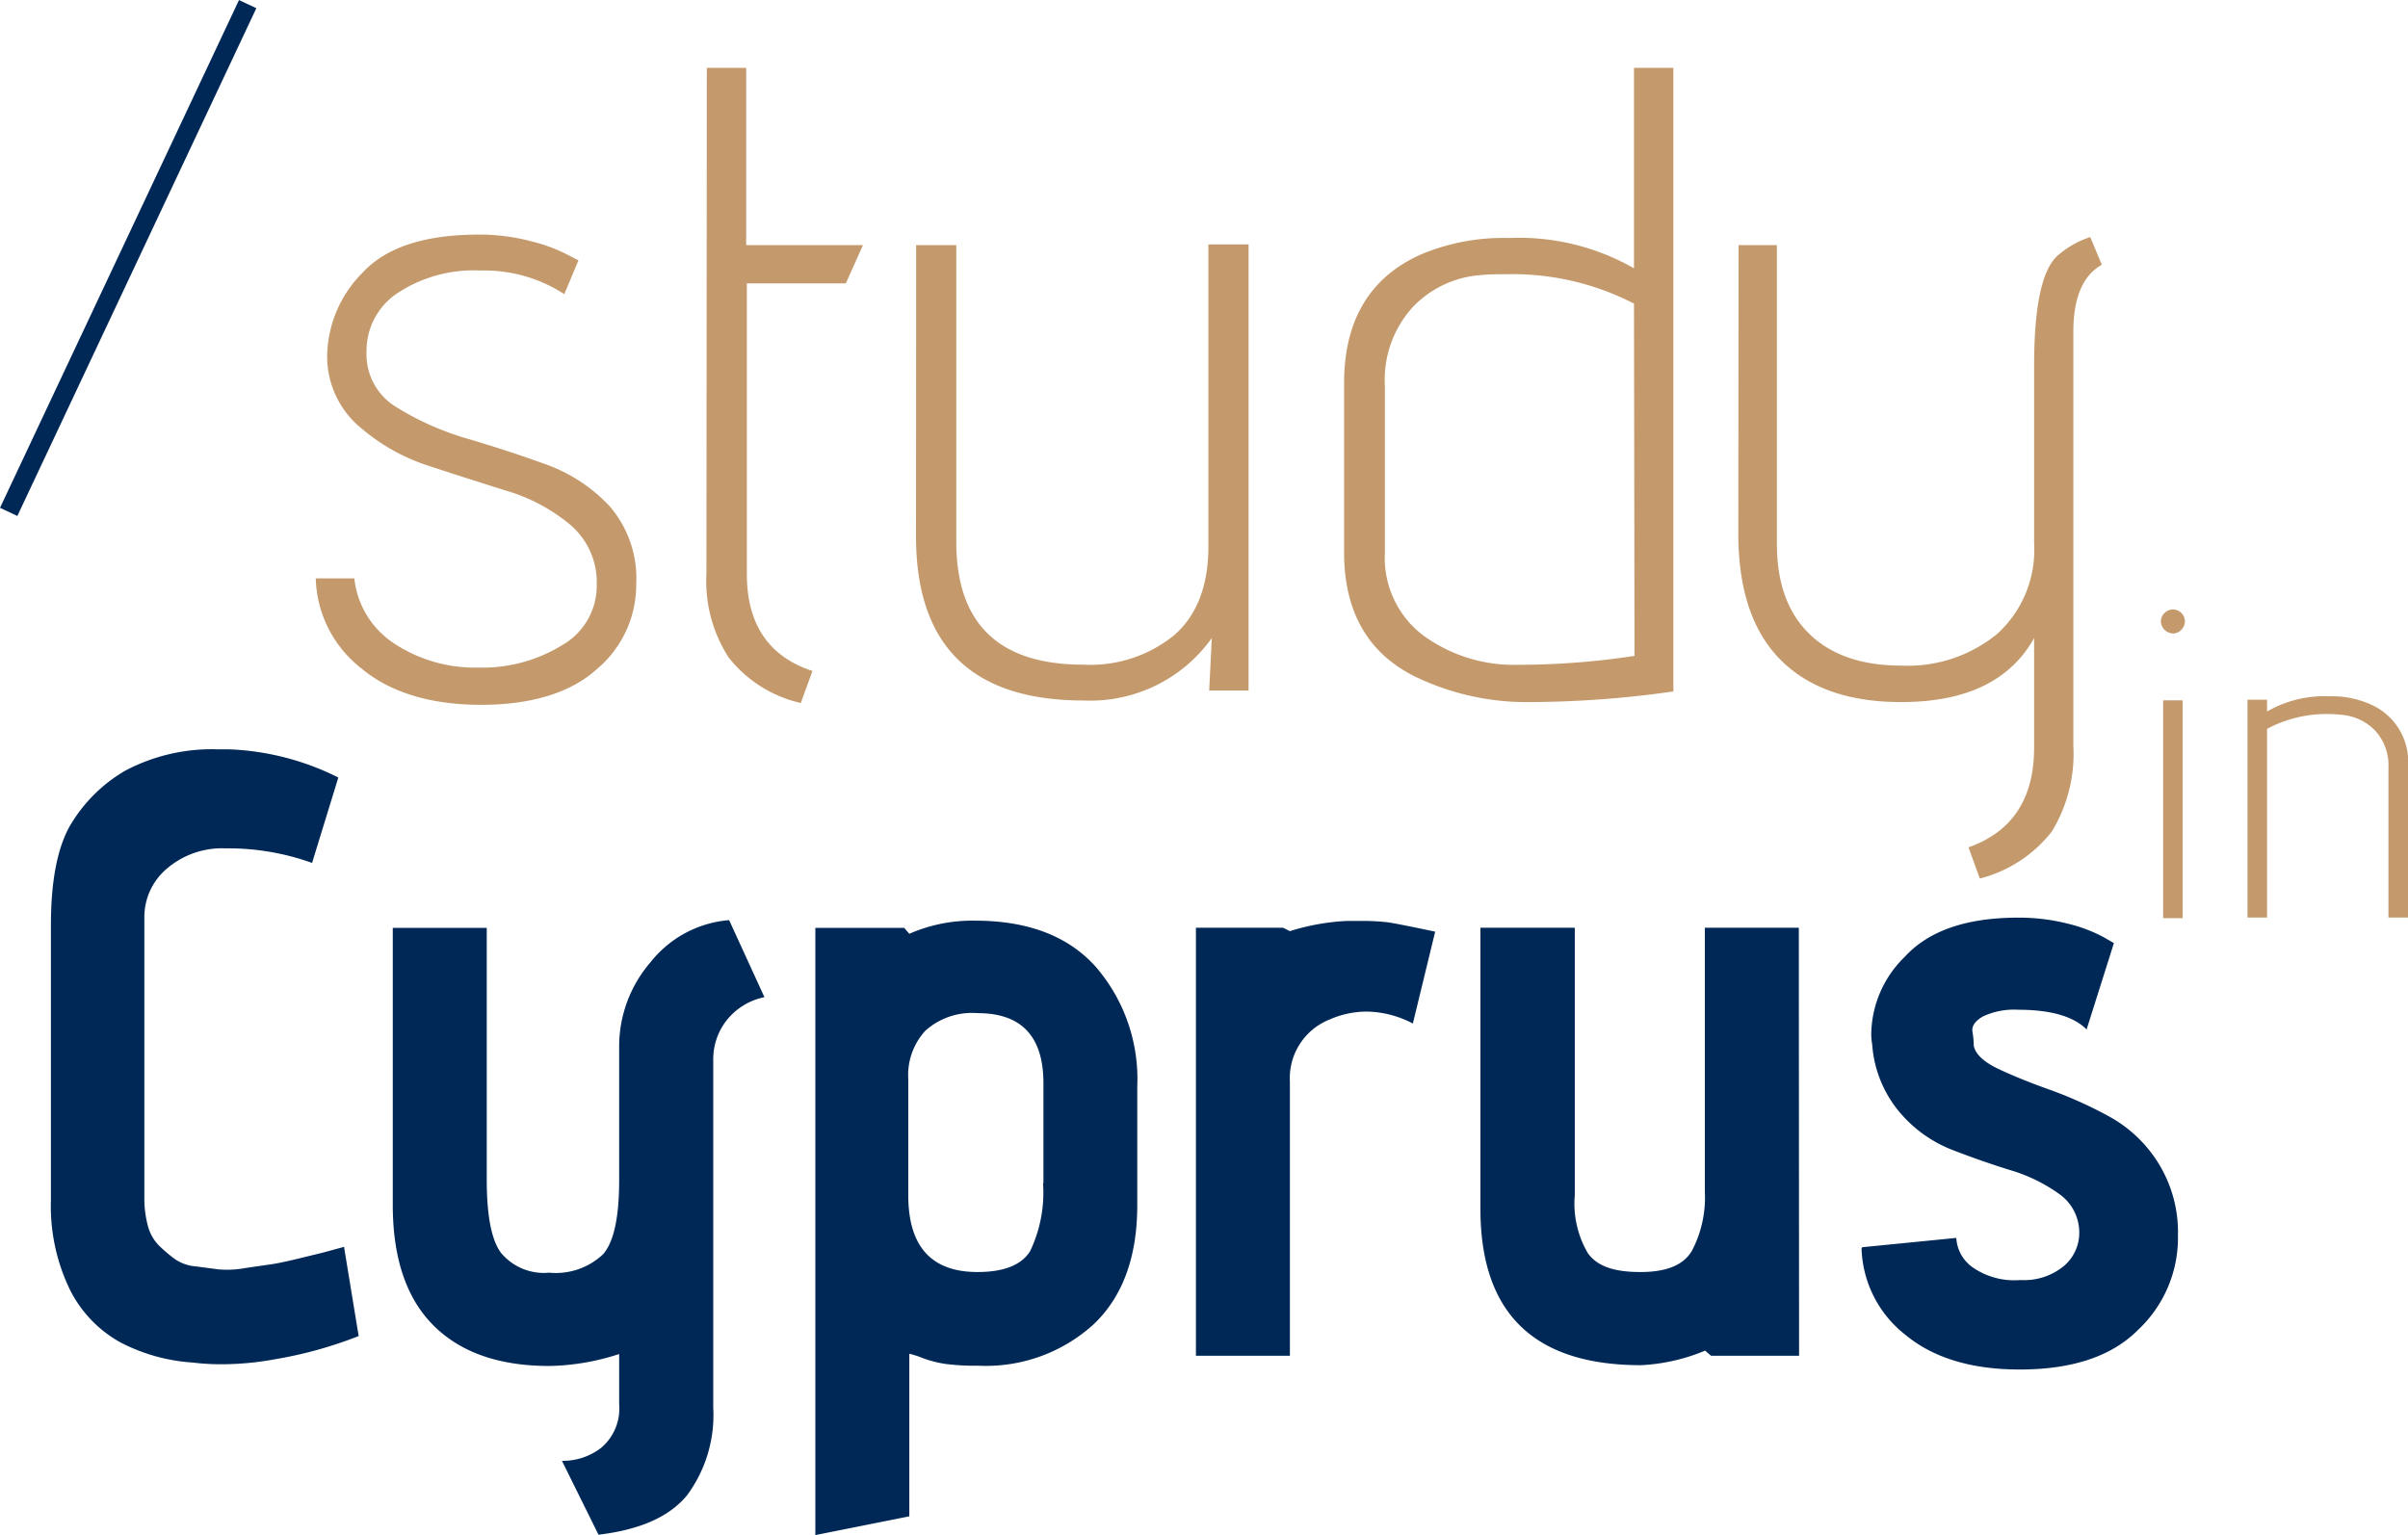
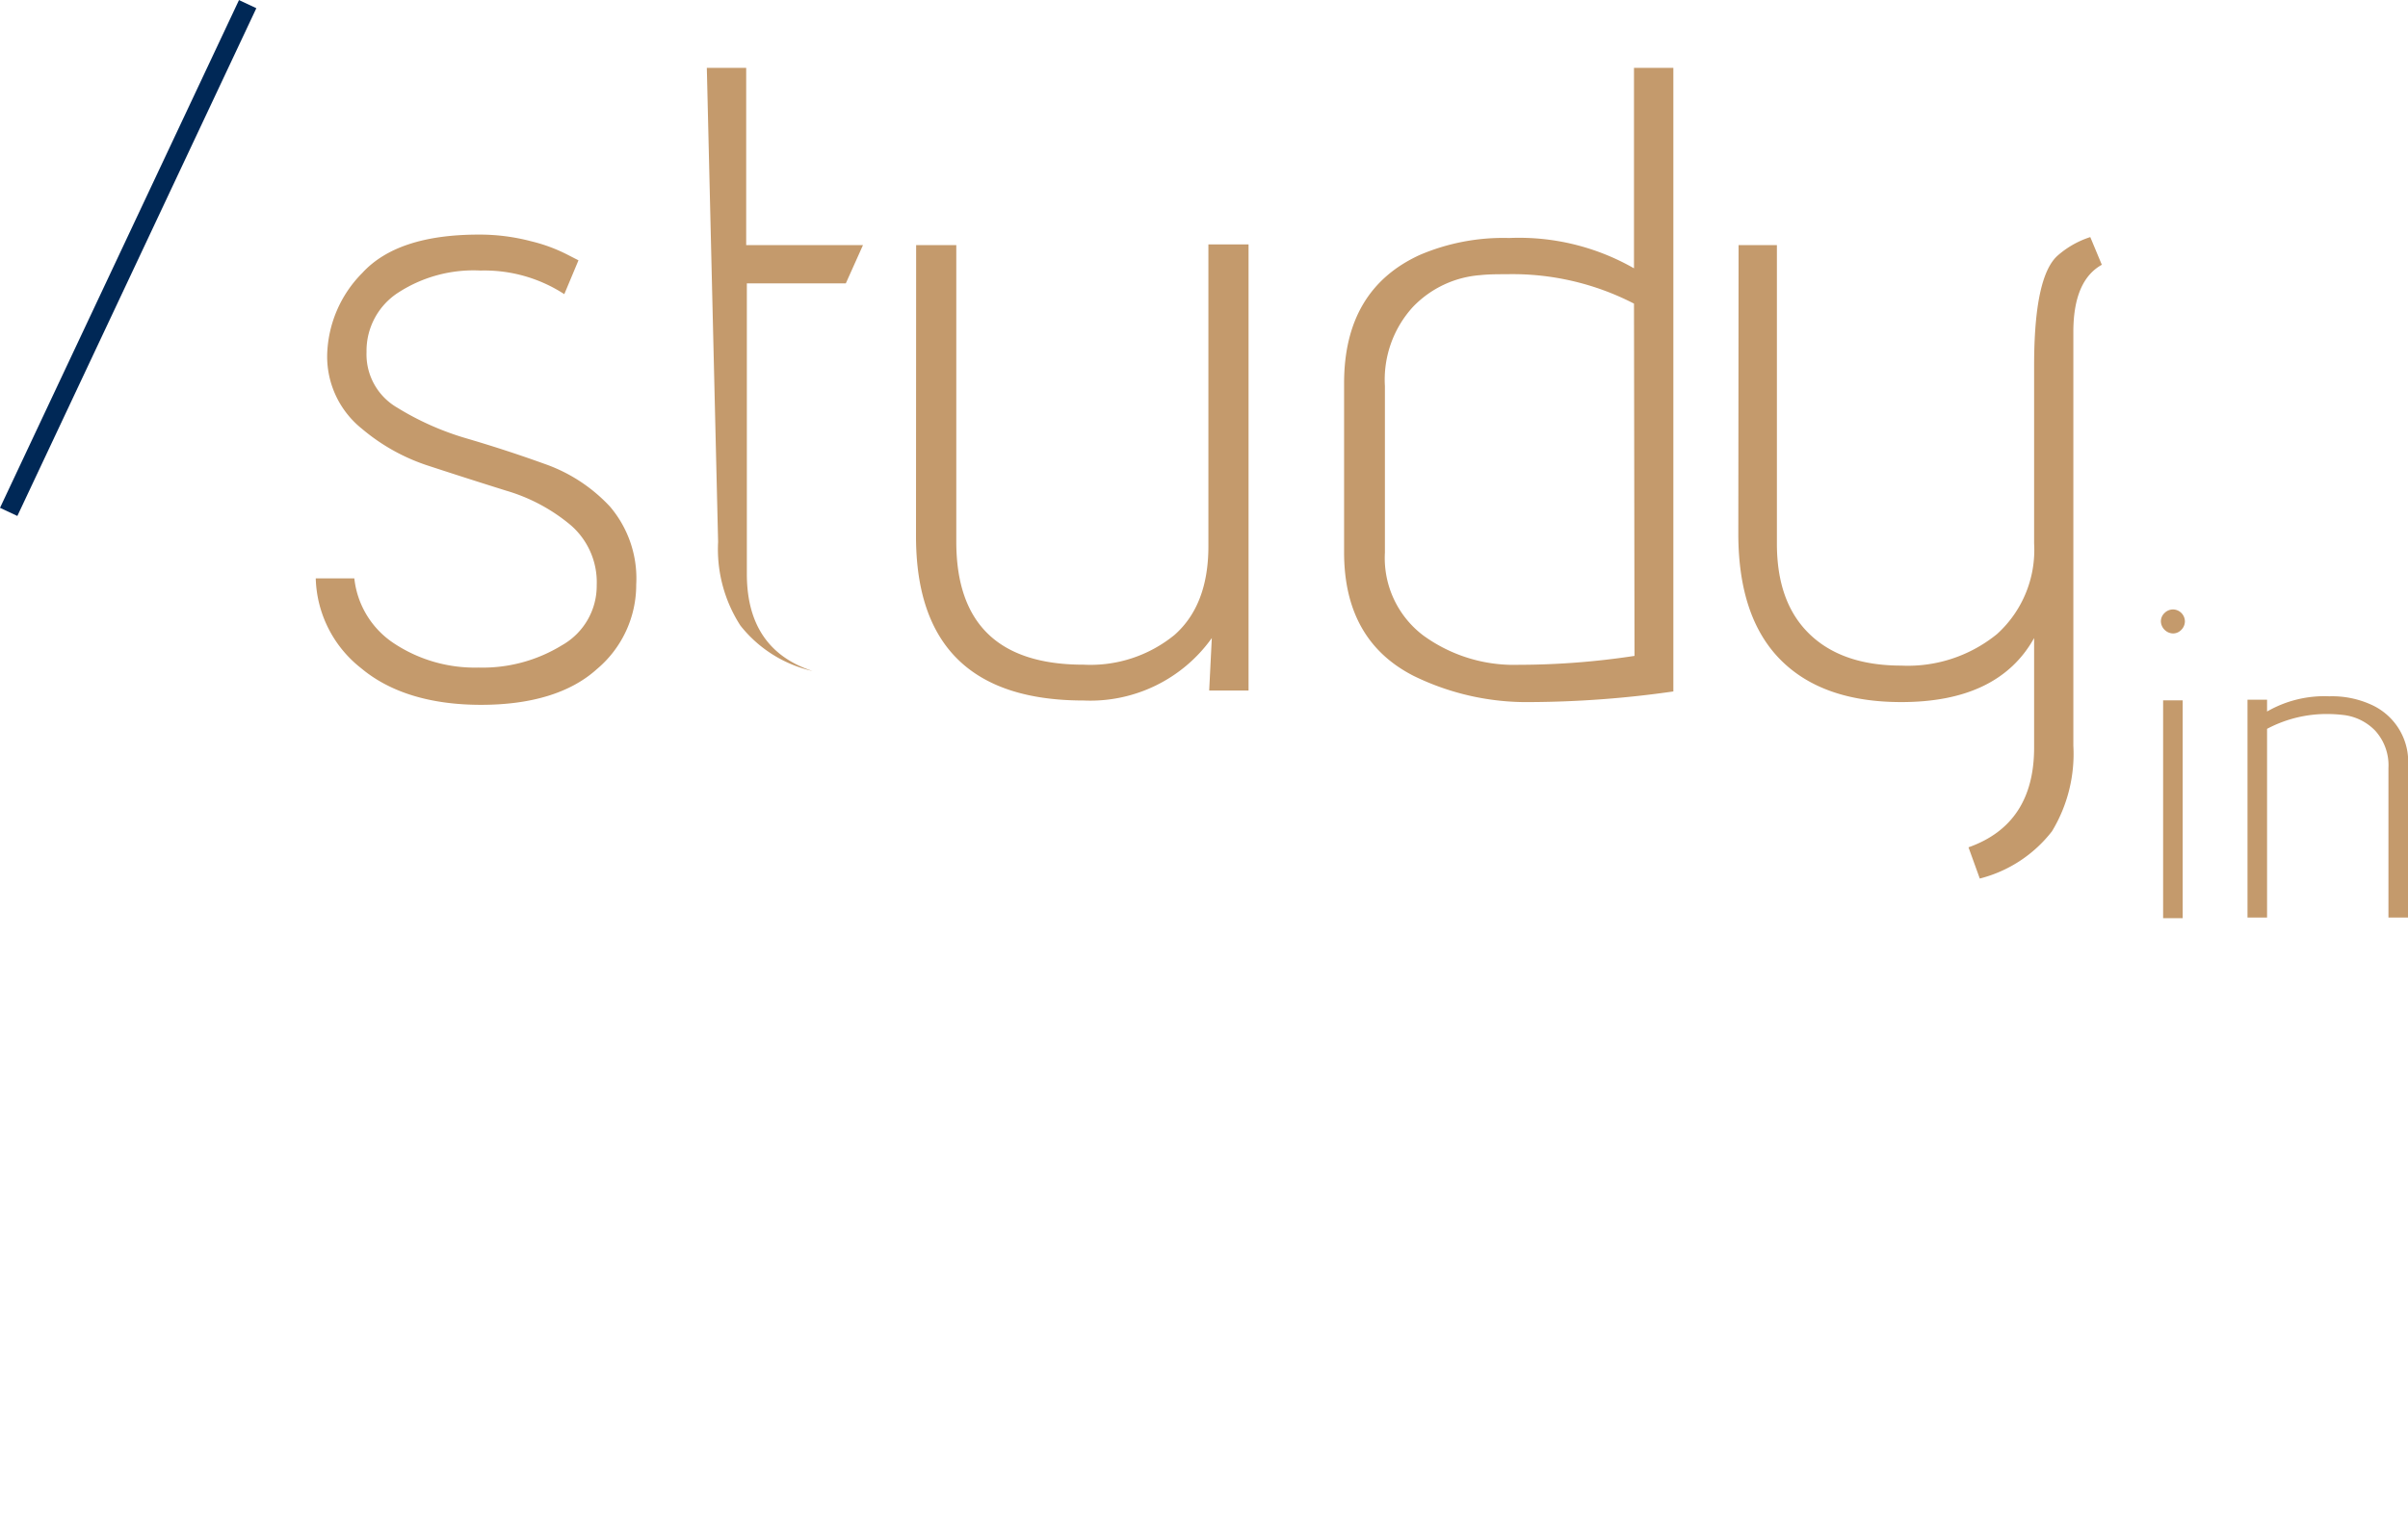
<svg xmlns="http://www.w3.org/2000/svg" viewBox="0 0 183.49 117">
  <defs>
    <style>.cls-1{fill:#002856}.cls-2{fill:#c49a6c}</style>
  </defs>
  <title>logo</title>
  <g id="Content">
-     <path class="cls-1" d="M26.22 95.06l1.11 6.77a31.63 31.63 0 0 1-6.33 1.76 22.63 22.63 0 0 1-4.17.39 17.54 17.54 0 0 1-2.14-.13 13.85 13.85 0 0 1-5.5-1.53 9.37 9.37 0 0 1-3.85-4 14.6 14.6 0 0 1-1.46-6.86V70.52c0-3.3.47-5.79 1.4-7.49a11.66 11.66 0 0 1 4.26-4.29 14.11 14.11 0 0 1 7-1.63h.85a20.23 20.23 0 0 1 8.39 2.15l-2 6.51a18.81 18.81 0 0 0-6.58-1.11 6.44 6.44 0 0 0-4.43 1.5A4.82 4.82 0 0 0 11 69.93v21.36a8.07 8.07 0 0 0 .26 2.11 3.36 3.36 0 0 0 .85 1.53 12.15 12.15 0 0 0 1.17 1 3.24 3.24 0 0 0 1.63.59l1.76.23a7.55 7.55 0 0 0 2-.1l2-.29c.47-.07 1.16-.21 2.05-.43l1.85-.45 1.69-.46M45.62 117l-2.8-5.66a4.77 4.77 0 0 0 3-1 3.93 3.93 0 0 0 1.36-3.34v-3.8a18 18 0 0 1-5.33.91q-5.73 0-8.82-3.09t-3.1-9.15V70.72h7.16v19.2c0 2.73.36 4.59 1.08 5.56A4.25 4.25 0 0 0 41.85 97a5.25 5.25 0 0 0 4.1-1.4q1.23-1.39 1.23-5.63V79.7a9.82 9.82 0 0 1 2.38-6.35 8.5 8.5 0 0 1 6-3.22L58.25 76a4.94 4.94 0 0 0-2.9 1.79 4.81 4.81 0 0 0-1 3v26.51a10.28 10.28 0 0 1-2 6.67q-2 2.44-6.74 3M79.51 90.18v-7.62q0-5.34-5-5.34a5.32 5.32 0 0 0-4 1.34 5 5 0 0 0-1.3 3.68v8.85q0 5.86 5.27 5.86c2 0 3.32-.52 4-1.56a10.34 10.34 0 0 0 1-5.21m-10.19 25.39L62.13 117V70.72h6.77l.39.45a12 12 0 0 1 5-1q6.06 0 9.21 3.52a13.09 13.09 0 0 1 3.16 9.11v9.05q0 5.92-3.32 9.08a12.2 12.2 0 0 1-8.79 3.16 17.75 17.75 0 0 1-2.47-.13 8.56 8.56 0 0 1-1.79-.46 6.89 6.89 0 0 0-1-.32zM98.29 103.33h-7.16V70.71h6.64l.52.26a17.23 17.23 0 0 1 4.36-.78h1.3a16.36 16.36 0 0 1 1.83.11c.6.09 1.8.33 3.58.71l-1.7 7a7.77 7.77 0 0 0-3.51-.91 7 7 0 0 0-2.8.59 4.81 4.81 0 0 0-3.06 4.75zM137.09 103.33h-6.71l-.45-.39a14.41 14.41 0 0 1-4.89 1.11q-12.24 0-12.23-11.92V70.71H120v20.38a7.45 7.45 0 0 0 1 4.43c.72 1 2 1.43 4 1.43s3.26-.53 3.91-1.59a8.76 8.76 0 0 0 1-4.53V70.71h7.16zM141.9 95.06l7.17-.71a2.94 2.94 0 0 0 1.2 2.21 5.54 5.54 0 0 0 3.68 1 4.77 4.77 0 0 0 3.32-1.07 3.31 3.31 0 0 0 1.17-2.49 3.59 3.59 0 0 0-1.53-3 12.42 12.42 0 0 0-3.74-1.82q-2.22-.69-4.46-1.56a10 10 0 0 1-4-2.9 9 9 0 0 1-2.05-5.14 4.11 4.11 0 0 1-.07-.78 8.35 8.35 0 0 1 2.54-5.86q2.73-3 8.66-3a15.2 15.2 0 0 1 3.9.49 11.32 11.32 0 0 1 2.61 1l.78.45-2.08 6.58q-1.5-1.5-5.21-1.5a5.57 5.57 0 0 0-2.71.52q-.87.52-.78 1.14a6.65 6.65 0 0 1 .1 1.08c.13.65.77 1.25 1.92 1.79s2.47 1.07 3.94 1.59a31.72 31.72 0 0 1 4.43 2 10.16 10.16 0 0 1 3.74 3.51 10 10 0 0 1 1.53 5.6 9.62 9.62 0 0 1-3.06 7.19c-2 2-5 3-9 3q-5.53 0-8.73-2.66a8.69 8.69 0 0 1-3.32-6.58" />
-     <path class="cls-2" d="M44.08 19.84L43 22.42a11.16 11.16 0 0 0-6.38-1.8 10.54 10.54 0 0 0-6.24 1.66 5.28 5.28 0 0 0-2.45 4.55 4.69 4.69 0 0 0 2.34 4.24 21.52 21.52 0 0 0 5.3 2.35q3 .88 5.91 1.93a12.36 12.36 0 0 1 5 3.26 8.44 8.44 0 0 1 2 5.94 8.38 8.38 0 0 1-3 6.45c-2 1.81-5 2.72-8.82 2.72s-6.92-.93-9.14-2.79a9 9 0 0 1-3.46-6.85H27a6.8 6.8 0 0 0 3.09 5 11.17 11.17 0 0 0 6.38 1.8 11.54 11.54 0 0 0 6.35-1.7 5.2 5.2 0 0 0 2.65-4.58 5.75 5.75 0 0 0-2-4.59 13.59 13.59 0 0 0-4.89-2.61c-1.95-.61-3.89-1.23-5.84-1.87a15 15 0 0 1-5.16-2.85 7.05 7.05 0 0 1-2.65-5.6 9.17 9.17 0 0 1 2.68-6.28q2.68-2.92 8.87-2.92a15.39 15.39 0 0 1 4 .51 12.34 12.34 0 0 1 2.72 1zM53.86 5.17h3v13.51h8.9l-1.31 2.92h-7.54v22.14q0 5.76 5 7.4l-.89 2.44a9.74 9.74 0 0 1-5.49-3.46 10.72 10.72 0 0 1-1.7-6.38zM69.81 18.68h3.06v22.61q0 9.38 9.71 9.37a10.12 10.12 0 0 0 6.92-2.27q2.58-2.28 2.58-6.76v-23h3.06v34h-3l.2-4a11.37 11.37 0 0 1-9.77 4.76q-12.76 0-12.77-12.5zM115 18.14a17.62 17.62 0 0 1 9.51 2.31V5.17h3V52.7a78.92 78.92 0 0 1-10.8.81 19.59 19.59 0 0 1-9-2q-5.3-2.71-5.29-9.44V29.21q0-7.14 5.77-9.78a16.18 16.18 0 0 1 6.81-1.29zm9.51 5a20.18 20.18 0 0 0-9.71-2.24c-.68 0-1.36 0-2 .07a7.92 7.92 0 0 0-5.16 2.45 8.22 8.22 0 0 0-2.11 6v12.7a7.4 7.4 0 0 0 2.92 6.31 11.74 11.74 0 0 0 7.27 2.24 58.94 58.94 0 0 0 8.83-.68zM132.48 18.68h2.92v22.75c0 3 .82 5.28 2.48 6.89s4 2.41 7 2.41a10.75 10.75 0 0 0 7.3-2.41 8.64 8.64 0 0 0 2.82-6.89V27.85c0-4.48.59-7.27 1.77-8.35a7 7 0 0 1 2.51-1.43l.88 2.11q-2.18 1.21-2.17 5.16v31.5a11.38 11.38 0 0 1-1.63 6.52 10.11 10.11 0 0 1-5.5 3.6l-.86-2.38q5-1.77 5-7.6v-8.35q-2.72 4.88-10.12 4.88-6 0-9.2-3.22t-3.22-9.54z" />
+     <path class="cls-2" d="M44.08 19.84L43 22.42a11.16 11.16 0 0 0-6.38-1.8 10.54 10.54 0 0 0-6.24 1.66 5.28 5.28 0 0 0-2.45 4.55 4.69 4.69 0 0 0 2.34 4.24 21.52 21.52 0 0 0 5.3 2.35q3 .88 5.91 1.93a12.36 12.36 0 0 1 5 3.26 8.44 8.44 0 0 1 2 5.94 8.38 8.38 0 0 1-3 6.45c-2 1.81-5 2.72-8.82 2.72s-6.92-.93-9.14-2.79a9 9 0 0 1-3.46-6.85H27a6.8 6.8 0 0 0 3.09 5 11.17 11.17 0 0 0 6.38 1.8 11.54 11.54 0 0 0 6.35-1.7 5.2 5.2 0 0 0 2.65-4.58 5.75 5.75 0 0 0-2-4.59 13.59 13.59 0 0 0-4.89-2.61c-1.95-.61-3.89-1.23-5.84-1.87a15 15 0 0 1-5.16-2.85 7.05 7.05 0 0 1-2.65-5.6 9.17 9.17 0 0 1 2.68-6.28q2.68-2.92 8.87-2.92a15.39 15.39 0 0 1 4 .51 12.34 12.34 0 0 1 2.72 1zM53.86 5.17h3v13.51h8.9l-1.31 2.92h-7.54v22.14q0 5.76 5 7.4a9.74 9.74 0 0 1-5.49-3.46 10.72 10.72 0 0 1-1.7-6.38zM69.81 18.68h3.06v22.61q0 9.38 9.71 9.37a10.12 10.12 0 0 0 6.92-2.27q2.58-2.28 2.58-6.76v-23h3.06v34h-3l.2-4a11.37 11.37 0 0 1-9.77 4.76q-12.76 0-12.77-12.5zM115 18.14a17.62 17.62 0 0 1 9.51 2.31V5.17h3V52.7a78.92 78.92 0 0 1-10.8.81 19.59 19.59 0 0 1-9-2q-5.3-2.71-5.29-9.44V29.21q0-7.14 5.77-9.78a16.18 16.18 0 0 1 6.81-1.29zm9.51 5a20.18 20.18 0 0 0-9.71-2.24c-.68 0-1.36 0-2 .07a7.92 7.92 0 0 0-5.16 2.45 8.22 8.22 0 0 0-2.11 6v12.7a7.4 7.4 0 0 0 2.92 6.31 11.74 11.74 0 0 0 7.27 2.24 58.94 58.94 0 0 0 8.83-.68zM132.48 18.68h2.92v22.75c0 3 .82 5.28 2.48 6.89s4 2.41 7 2.41a10.75 10.75 0 0 0 7.3-2.41 8.64 8.64 0 0 0 2.82-6.89V27.85c0-4.48.59-7.27 1.77-8.35a7 7 0 0 1 2.51-1.43l.88 2.11q-2.18 1.21-2.17 5.16v31.5a11.38 11.38 0 0 1-1.63 6.52 10.11 10.11 0 0 1-5.5 3.6l-.86-2.38q5-1.77 5-7.6v-8.35q-2.72 4.88-10.12 4.88-6 0-9.2-3.22t-3.22-9.54z" />
    <path class="cls-1" transform="rotate(-64.8 9.77 19.661)" d="M-11.62 18.93h42.77v1.46h-42.77z" />
    <path class="cls-2" d="M164.94 48a.94.94 0 0 1-.28-.65.87.87 0 0 1 .28-.63.92.92 0 0 1 .65-.27.92.92 0 0 1 .9.9.92.92 0 0 1-.27.65.87.87 0 0 1-.63.28.94.94 0 0 1-.65-.28zm-.11 5.38h1.49v16.6h-1.49zM177.42 54.42a9.69 9.69 0 0 0-4.67 1.13v14.38h-1.49v-16.6h1.49v.9a8.74 8.74 0 0 1 4.74-1.16 7.21 7.21 0 0 1 3.18.63 4.77 4.77 0 0 1 2.82 4.77v11.46H182v-11.4a3.92 3.92 0 0 0-1-2.83 4 4 0 0 0-2.47-1.21 10.71 10.71 0 0 0-1.11-.07z" />
  </g>
</svg>